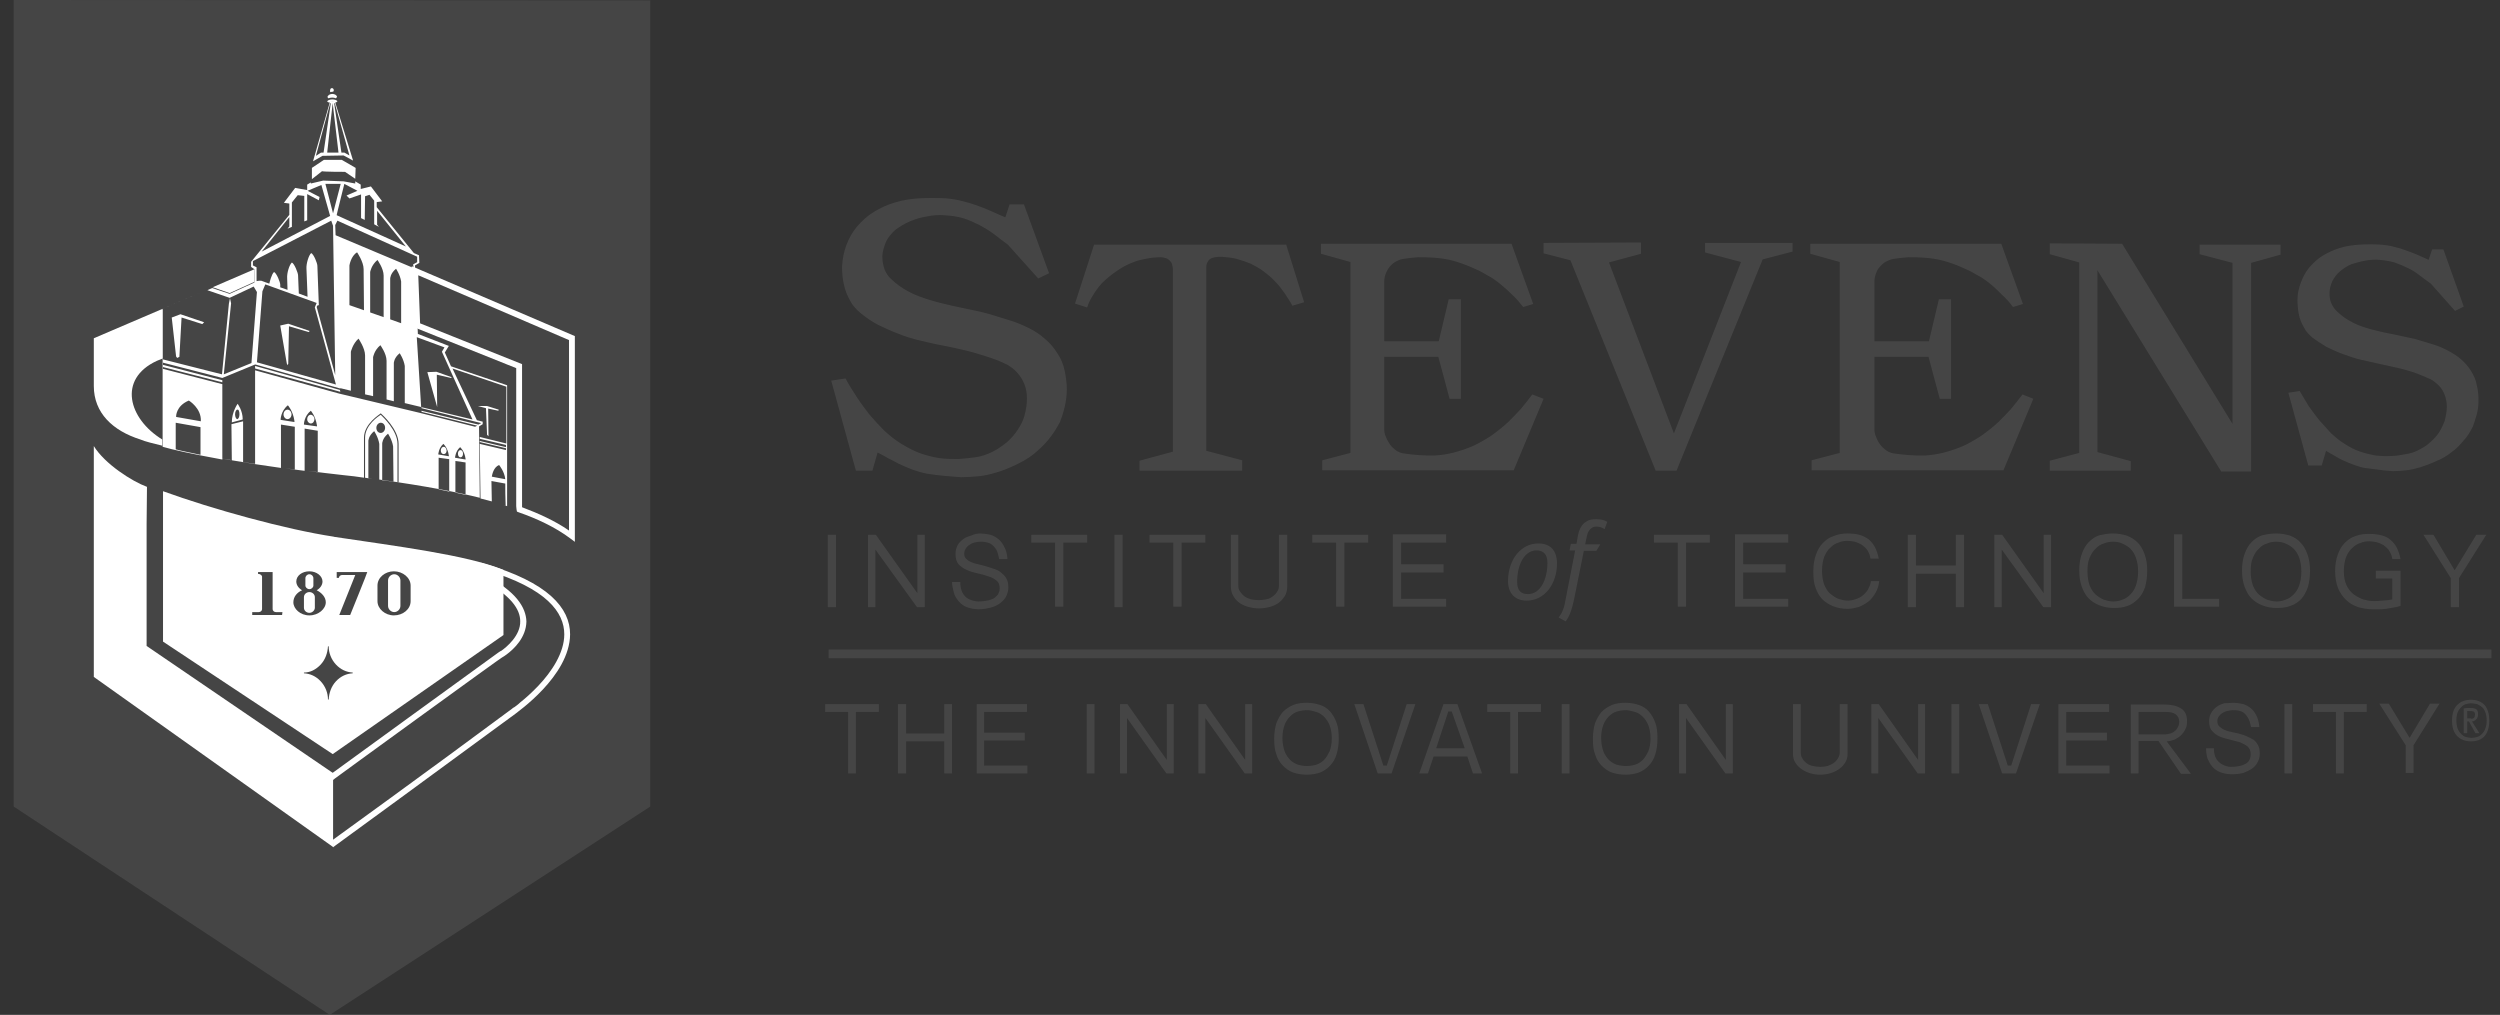
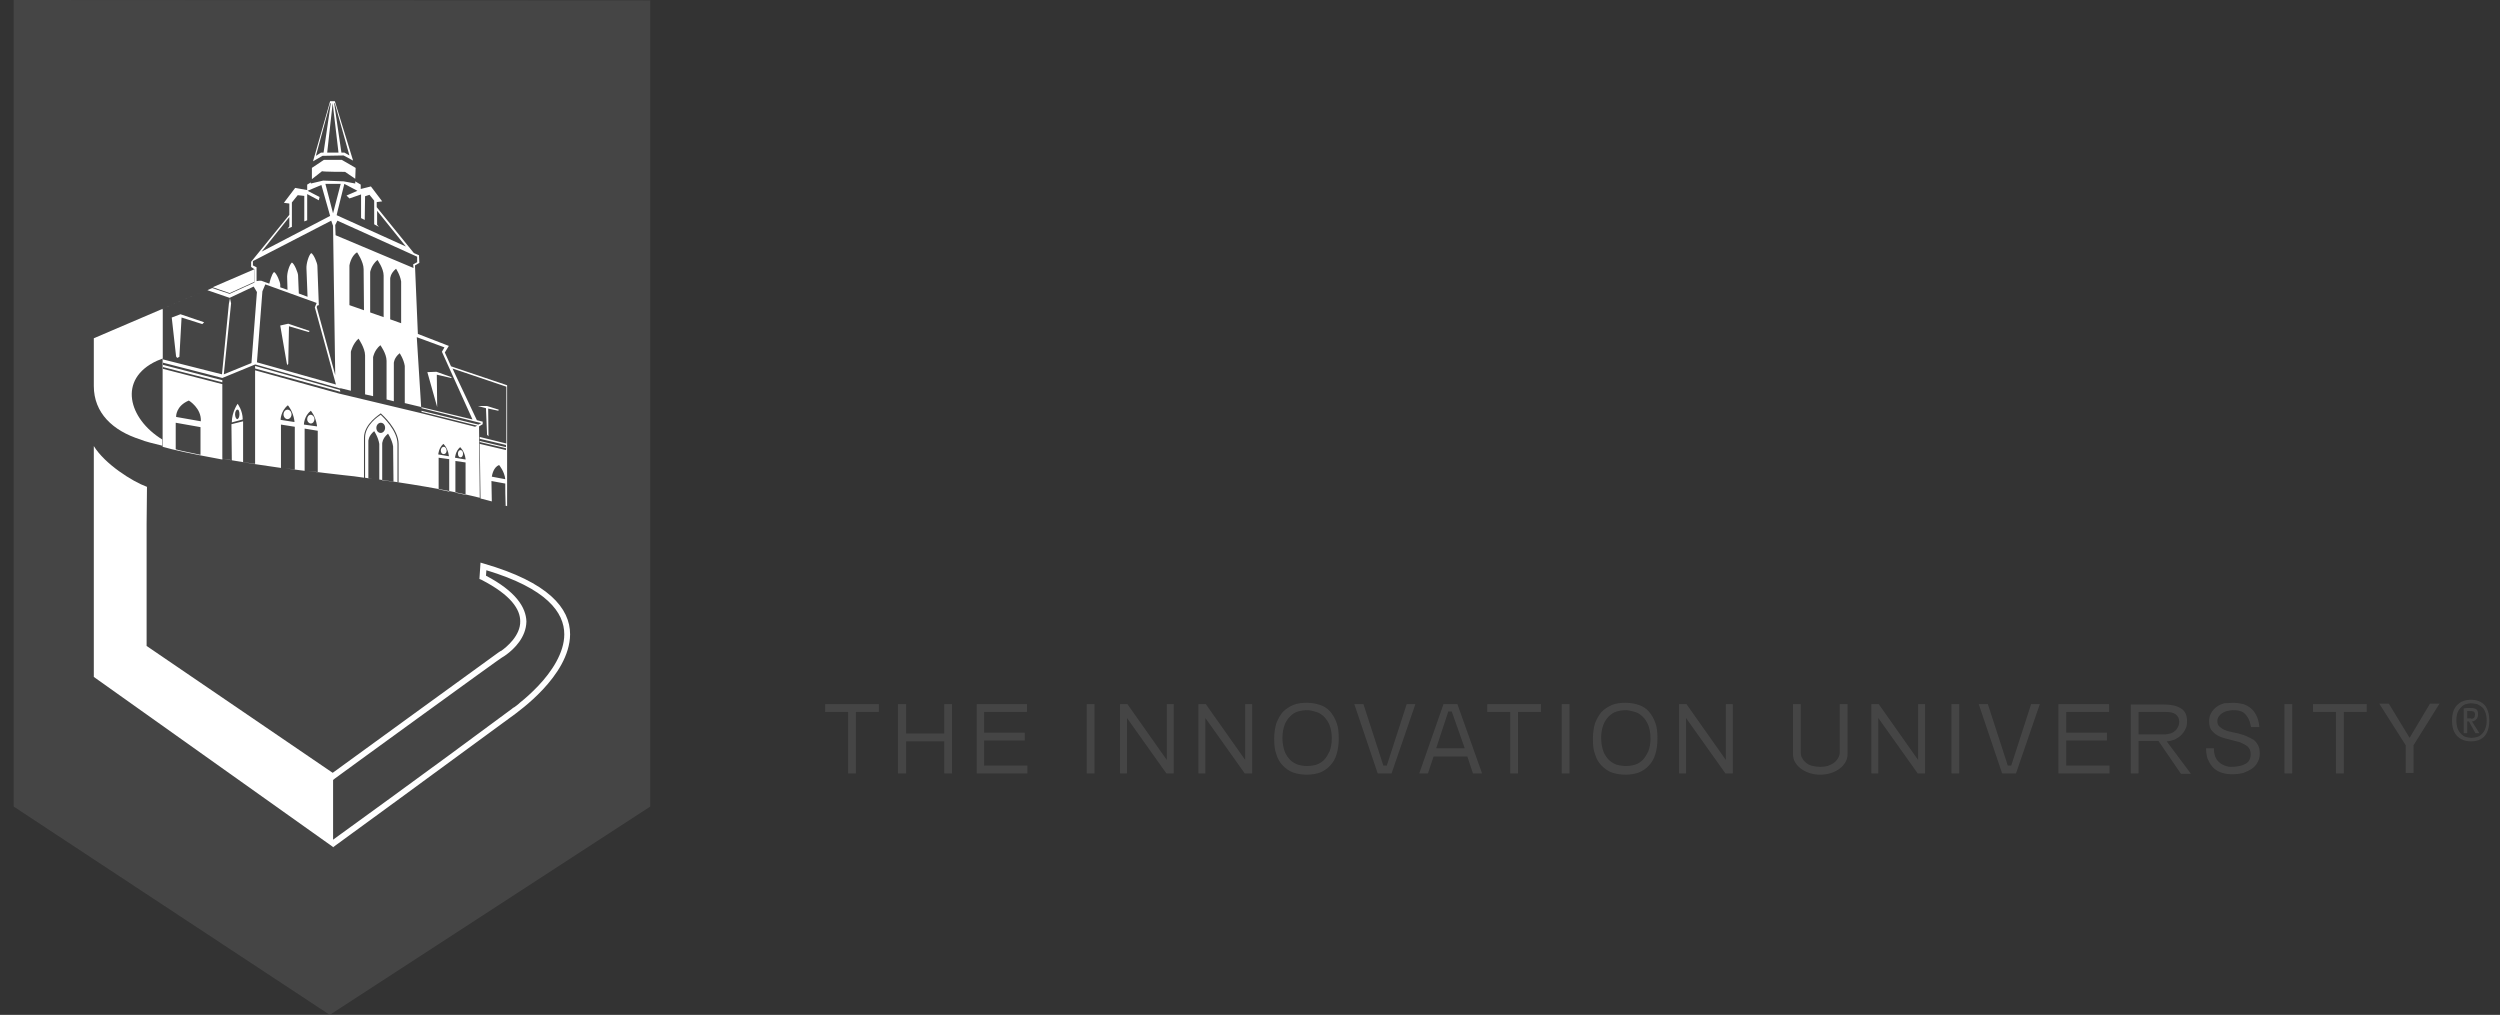
<svg xmlns="http://www.w3.org/2000/svg" width="101" height="41" viewBox="0 0 101 41" fill="none">
  <rect x="0" y="0" width="101" height="41" fill="#333333" stroke="none" />
-   <path d="M33.442 21.605H33.774V24.527H33.442V21.605ZM35.069 21.605H35.384L37.063 23.967V21.605H37.361V24.527H37.046L35.366 22.2V24.527H35.069V21.605ZM39.617 21.553C39.705 21.553 39.81 21.57 39.932 21.588C40.055 21.605 40.16 21.658 40.265 21.728C40.37 21.798 40.475 21.903 40.545 22.043C40.632 22.183 40.685 22.358 40.702 22.585H40.37C40.335 22.428 40.3 22.288 40.247 22.2C40.195 22.113 40.125 22.043 40.055 21.99C39.985 21.938 39.915 21.92 39.827 21.903C39.757 21.885 39.67 21.885 39.6 21.885C39.512 21.885 39.425 21.903 39.355 21.92C39.285 21.938 39.215 21.973 39.145 22.025C39.093 22.06 39.04 22.113 39.005 22.183C38.97 22.235 38.953 22.305 38.953 22.358C38.953 22.445 38.97 22.515 39.023 22.568C39.075 22.62 39.145 22.673 39.233 22.708C39.32 22.743 39.407 22.778 39.512 22.795C39.617 22.813 39.722 22.848 39.845 22.883C39.95 22.918 40.072 22.953 40.177 22.988C40.282 23.023 40.387 23.075 40.457 23.145C40.545 23.215 40.615 23.285 40.667 23.39C40.719 23.477 40.737 23.6 40.737 23.74C40.737 23.862 40.702 23.985 40.65 24.09C40.597 24.195 40.51 24.282 40.405 24.37C40.3 24.44 40.177 24.51 40.037 24.544C39.897 24.579 39.722 24.614 39.547 24.614C39.355 24.614 39.197 24.579 39.058 24.527C38.918 24.475 38.813 24.387 38.725 24.282C38.638 24.177 38.568 24.072 38.533 23.932C38.498 23.792 38.463 23.652 38.463 23.512H38.795C38.795 23.652 38.813 23.757 38.848 23.862C38.883 23.967 38.935 24.037 39.005 24.107C39.075 24.177 39.145 24.212 39.25 24.247C39.337 24.282 39.443 24.3 39.547 24.3C39.67 24.3 39.775 24.282 39.88 24.265C39.985 24.247 40.072 24.212 40.142 24.177C40.212 24.142 40.265 24.072 40.317 24.02C40.352 23.95 40.387 23.88 40.387 23.775C40.387 23.635 40.352 23.53 40.265 23.46C40.177 23.39 40.072 23.32 39.932 23.285C39.792 23.233 39.652 23.198 39.495 23.163C39.337 23.128 39.197 23.093 39.058 23.023C38.918 22.97 38.813 22.883 38.725 22.795C38.638 22.69 38.603 22.55 38.603 22.375C38.603 22.235 38.638 22.13 38.69 22.025C38.743 21.92 38.83 21.85 38.918 21.78C39.005 21.71 39.11 21.675 39.233 21.64C39.373 21.57 39.495 21.553 39.617 21.553ZM43.921 21.605V21.92H42.959V24.51H42.626V21.92H41.664V21.605H43.921ZM45.023 21.605H45.355V24.527H45.023V21.605ZM48.697 21.605V21.92H47.735V24.51H47.402V21.92H46.44V21.605H48.697ZM50.026 21.605V23.635C50.026 23.74 50.044 23.827 50.096 23.897C50.149 23.967 50.202 24.037 50.272 24.09C50.341 24.142 50.429 24.177 50.534 24.212C50.639 24.23 50.744 24.247 50.849 24.247C50.954 24.247 51.059 24.23 51.164 24.212C51.269 24.195 51.356 24.142 51.426 24.09C51.496 24.037 51.566 23.967 51.601 23.897C51.654 23.827 51.671 23.74 51.671 23.635V21.605H52.003V23.705C52.003 23.845 51.968 23.985 51.898 24.09C51.828 24.195 51.741 24.3 51.636 24.37C51.531 24.44 51.409 24.492 51.269 24.527C51.129 24.562 50.989 24.579 50.866 24.579C50.744 24.579 50.604 24.562 50.464 24.527C50.324 24.492 50.202 24.44 50.096 24.37C49.992 24.3 49.904 24.212 49.834 24.09C49.764 23.985 49.729 23.845 49.729 23.705V21.605H50.026ZM55.275 21.605V21.92H54.313V24.51H53.98V21.92H53.018V21.605H55.275ZM58.424 21.605V21.92H56.604V22.795H58.319V23.128H56.604V24.195H58.424V24.51H56.272V21.588H58.424V21.605ZM69.078 21.605V21.92H68.116V24.51H67.783V21.92H66.821V21.605H69.078ZM72.244 21.605V21.92H70.425V22.795H72.139V23.128H70.425V24.195H72.244V24.51H70.093V21.588H72.244V21.605ZM74.641 21.553C74.816 21.553 74.974 21.57 75.113 21.605C75.253 21.64 75.376 21.71 75.481 21.78C75.586 21.868 75.673 21.973 75.743 22.095C75.813 22.235 75.866 22.393 75.901 22.568H75.568C75.551 22.428 75.498 22.323 75.446 22.235C75.393 22.148 75.306 22.078 75.218 22.008C75.131 21.955 75.043 21.92 74.939 21.885C74.834 21.868 74.746 21.85 74.641 21.85C74.519 21.85 74.396 21.868 74.274 21.92C74.151 21.955 74.046 22.025 73.941 22.13C73.836 22.218 73.766 22.34 73.696 22.498C73.644 22.655 73.609 22.83 73.609 23.058C73.609 23.285 73.644 23.46 73.696 23.617C73.766 23.775 73.836 23.897 73.941 23.985C74.046 24.072 74.151 24.142 74.274 24.195C74.396 24.23 74.519 24.265 74.641 24.265C74.746 24.265 74.851 24.247 74.956 24.212C75.061 24.177 75.148 24.142 75.236 24.072C75.323 24.002 75.393 23.932 75.463 23.827C75.516 23.722 75.568 23.617 75.586 23.477H75.918C75.901 23.67 75.848 23.827 75.761 23.967C75.673 24.107 75.586 24.23 75.463 24.317C75.341 24.405 75.218 24.475 75.078 24.527C74.939 24.562 74.799 24.597 74.641 24.597C74.431 24.597 74.239 24.562 74.064 24.492C73.889 24.422 73.749 24.335 73.626 24.212C73.504 24.09 73.416 23.932 73.347 23.74C73.276 23.547 73.259 23.337 73.259 23.075C73.259 22.83 73.294 22.603 73.364 22.41C73.434 22.218 73.522 22.06 73.644 21.938C73.766 21.815 73.906 21.71 74.081 21.658C74.239 21.588 74.431 21.553 74.641 21.553ZM77.405 21.605V22.848H79.015V21.605H79.347V24.527H79.015V23.18H77.405V24.527H77.073V21.605H77.405ZM80.572 21.605H80.887L82.566 23.967V21.605H82.863V24.527H82.549L80.869 22.2V24.527H80.572V21.605ZM85.365 21.885C85.243 21.885 85.12 21.903 84.998 21.955C84.875 21.99 84.753 22.06 84.665 22.165C84.56 22.253 84.49 22.375 84.42 22.533C84.35 22.69 84.333 22.865 84.333 23.093C84.333 23.32 84.368 23.495 84.42 23.652C84.49 23.81 84.56 23.932 84.665 24.02C84.77 24.107 84.875 24.177 84.998 24.23C85.12 24.265 85.243 24.3 85.365 24.3C85.488 24.3 85.627 24.282 85.733 24.23C85.855 24.195 85.96 24.125 86.065 24.02C86.152 23.932 86.24 23.81 86.292 23.652C86.345 23.495 86.38 23.32 86.38 23.093C86.38 22.865 86.345 22.69 86.292 22.533C86.24 22.375 86.152 22.253 86.065 22.165C85.977 22.078 85.855 22.008 85.733 21.955C85.627 21.903 85.505 21.885 85.365 21.885ZM85.365 21.553C85.575 21.553 85.75 21.588 85.925 21.64C86.1 21.71 86.24 21.798 86.362 21.92C86.485 22.043 86.572 22.2 86.642 22.393C86.712 22.585 86.747 22.813 86.747 23.058C86.747 23.32 86.712 23.53 86.66 23.722C86.59 23.915 86.502 24.072 86.38 24.195C86.257 24.317 86.117 24.422 85.96 24.475C85.785 24.544 85.61 24.562 85.4 24.562C85.19 24.562 84.998 24.527 84.823 24.457C84.648 24.387 84.508 24.3 84.385 24.177C84.263 24.055 84.175 23.897 84.106 23.705C84.036 23.512 84.001 23.302 84.001 23.04C84.001 22.795 84.036 22.568 84.106 22.375C84.175 22.183 84.263 22.025 84.385 21.903C84.508 21.78 84.648 21.675 84.823 21.623C84.98 21.588 85.155 21.553 85.365 21.553ZM88.164 21.605V24.195H89.651V24.51H87.832V21.588H88.164V21.605ZM91.96 21.885C91.838 21.885 91.716 21.903 91.593 21.955C91.471 21.99 91.348 22.06 91.261 22.165C91.156 22.253 91.086 22.375 91.016 22.533C90.946 22.69 90.928 22.865 90.928 23.093C90.928 23.32 90.963 23.495 91.016 23.652C91.086 23.81 91.156 23.932 91.261 24.02C91.366 24.107 91.471 24.177 91.593 24.23C91.716 24.265 91.838 24.3 91.96 24.3C92.083 24.3 92.205 24.282 92.328 24.23C92.45 24.195 92.555 24.125 92.66 24.02C92.748 23.932 92.835 23.81 92.888 23.652C92.94 23.495 92.975 23.32 92.975 23.093C92.975 22.865 92.94 22.69 92.888 22.533C92.835 22.375 92.748 22.253 92.66 22.165C92.573 22.078 92.45 22.008 92.328 21.955C92.205 21.903 92.083 21.885 91.96 21.885ZM91.96 21.553C92.17 21.553 92.345 21.588 92.52 21.64C92.695 21.71 92.835 21.798 92.94 21.92C93.063 22.043 93.15 22.2 93.22 22.393C93.29 22.585 93.325 22.813 93.325 23.058C93.325 23.32 93.29 23.53 93.238 23.722C93.168 23.915 93.08 24.072 92.975 24.195C92.853 24.317 92.713 24.422 92.538 24.475C92.363 24.544 92.188 24.562 91.978 24.562C91.768 24.562 91.576 24.527 91.401 24.457C91.226 24.387 91.086 24.3 90.963 24.177C90.841 24.055 90.753 23.897 90.683 23.705C90.613 23.512 90.578 23.302 90.578 23.04C90.578 22.795 90.613 22.568 90.683 22.375C90.753 22.183 90.841 22.025 90.963 21.903C91.086 21.78 91.226 21.675 91.401 21.623C91.558 21.588 91.751 21.553 91.96 21.553ZM94.34 23.075C94.34 22.83 94.375 22.603 94.445 22.41C94.515 22.218 94.602 22.06 94.725 21.938C94.847 21.815 94.987 21.71 95.162 21.658C95.337 21.588 95.512 21.57 95.722 21.57C95.897 21.57 96.037 21.588 96.194 21.623C96.334 21.658 96.457 21.71 96.561 21.798C96.666 21.885 96.754 21.99 96.824 22.113C96.894 22.253 96.946 22.41 96.981 22.585H96.649C96.632 22.445 96.579 22.34 96.526 22.253C96.474 22.165 96.387 22.095 96.299 22.025C96.212 21.973 96.124 21.938 96.019 21.903C95.914 21.885 95.827 21.868 95.722 21.868C95.599 21.868 95.477 21.885 95.354 21.938C95.232 21.973 95.127 22.043 95.022 22.148C94.917 22.235 94.847 22.358 94.777 22.515C94.725 22.673 94.69 22.848 94.69 23.075C94.69 23.302 94.725 23.477 94.795 23.635C94.865 23.792 94.969 23.915 95.075 24.002C95.197 24.09 95.319 24.16 95.459 24.212C95.599 24.247 95.722 24.282 95.844 24.282C95.879 24.282 95.932 24.282 96.019 24.282C96.089 24.282 96.159 24.265 96.247 24.265C96.334 24.265 96.404 24.247 96.474 24.247C96.544 24.23 96.614 24.23 96.649 24.212V23.372H95.984V23.058H96.981V24.475C96.894 24.51 96.806 24.527 96.701 24.544C96.597 24.562 96.492 24.579 96.387 24.597C96.282 24.614 96.177 24.614 96.089 24.614C96.002 24.614 95.914 24.614 95.862 24.614C95.652 24.614 95.459 24.579 95.267 24.527C95.075 24.457 94.917 24.37 94.795 24.247C94.655 24.125 94.55 23.967 94.462 23.775C94.375 23.547 94.34 23.32 94.34 23.075ZM99.168 23.04L100.043 21.605H100.445L99.343 23.355V24.527H99.011V23.355L97.909 21.605H98.311L99.168 23.04ZM33.477 26.241H100.655V26.591H33.477V26.241ZM62.08 22.235C61.59 22.235 61.293 22.795 61.293 23.512C61.293 23.862 61.45 24.002 61.73 24.002C62.238 24.002 62.517 23.407 62.517 22.725C62.517 22.358 62.308 22.235 62.08 22.235ZM61.678 24.265C61.205 24.265 60.925 23.967 60.925 23.477C60.925 22.603 61.45 21.955 62.15 21.955C62.657 21.955 62.902 22.27 62.902 22.76C62.902 23.6 62.395 24.265 61.678 24.265ZM64.827 21.378C64.722 21.308 64.617 21.273 64.494 21.273C64.302 21.273 64.162 21.413 64.109 21.658L64.04 21.99H64.652L64.494 22.253H63.987L63.585 24.247C63.497 24.649 63.41 24.894 63.252 25.104L62.972 24.947C63.112 24.755 63.2 24.562 63.252 24.212L63.637 22.235H63.41L63.462 21.973H63.69L63.742 21.675C63.795 21.378 63.9 21.186 64.075 21.081C64.197 20.993 64.337 20.976 64.494 20.976C64.687 20.976 64.809 21.011 64.932 21.081L64.827 21.378ZM42.382 11.039L41.944 11.249L40.719 9.884C40.51 9.727 40.317 9.587 40.142 9.447C39.95 9.307 39.775 9.202 39.582 9.097C39.373 8.992 39.145 8.887 38.918 8.817C38.69 8.747 38.428 8.712 38.148 8.695C37.92 8.677 37.675 8.695 37.431 8.747C37.203 8.782 36.976 8.852 36.766 8.94C36.556 9.027 36.364 9.15 36.188 9.272C36.031 9.412 35.891 9.569 35.804 9.744C35.699 9.989 35.646 10.199 35.646 10.374C35.646 10.567 35.681 10.724 35.734 10.882C35.804 11.039 35.874 11.161 35.996 11.266C36.101 11.371 36.224 11.476 36.328 11.546C36.573 11.721 36.836 11.861 37.116 11.966C37.396 12.071 37.675 12.159 37.955 12.229C38.288 12.316 38.62 12.386 38.953 12.456C39.285 12.526 39.635 12.596 39.95 12.683C40.247 12.771 40.527 12.858 40.807 12.946C41.087 13.033 41.332 13.138 41.577 13.261C41.822 13.383 42.032 13.523 42.224 13.698C42.416 13.855 42.591 14.065 42.731 14.293C42.871 14.503 42.959 14.73 43.011 14.975C43.064 15.22 43.099 15.482 43.099 15.727C43.099 15.972 43.064 16.217 43.011 16.445C42.959 16.672 42.889 16.882 42.819 17.057C42.679 17.319 42.522 17.564 42.346 17.774C42.172 17.984 41.962 18.177 41.752 18.352C41.507 18.544 41.244 18.684 40.982 18.806C40.719 18.929 40.457 19.034 40.195 19.104C39.967 19.174 39.722 19.226 39.495 19.244C39.267 19.261 39.04 19.279 38.83 19.279C38.62 19.261 38.393 19.244 38.165 19.226C37.938 19.209 37.711 19.174 37.466 19.139C37.273 19.104 37.098 19.051 36.888 18.981C36.696 18.911 36.503 18.824 36.311 18.736C36.171 18.666 36.031 18.579 35.874 18.509C35.734 18.422 35.594 18.352 35.454 18.282L35.244 19.016H34.579L33.582 15.377L34.159 15.29C34.299 15.553 34.457 15.797 34.614 16.042C34.772 16.287 34.946 16.515 35.121 16.742C35.314 16.97 35.506 17.179 35.716 17.389C35.926 17.582 36.154 17.774 36.416 17.932C36.678 18.089 36.941 18.229 37.186 18.317C37.448 18.404 37.711 18.474 37.955 18.509C38.218 18.544 38.463 18.544 38.708 18.544C38.953 18.526 39.18 18.509 39.407 18.474C39.67 18.439 39.897 18.352 40.107 18.247C40.317 18.142 40.51 18.002 40.685 17.862C40.859 17.704 40.999 17.547 41.122 17.354C41.244 17.179 41.332 16.987 41.384 16.812C41.454 16.55 41.489 16.322 41.489 16.095C41.489 15.885 41.454 15.692 41.384 15.518C41.314 15.342 41.227 15.203 41.104 15.063C40.982 14.923 40.842 14.818 40.685 14.73C40.405 14.59 40.125 14.485 39.845 14.398C39.565 14.31 39.285 14.223 38.988 14.153C38.69 14.083 38.393 14.013 38.095 13.96C37.798 13.908 37.518 13.838 37.221 13.768C36.906 13.698 36.608 13.611 36.311 13.488C36.014 13.383 35.734 13.243 35.471 13.121C35.209 12.981 34.981 12.823 34.789 12.666C34.596 12.508 34.439 12.334 34.352 12.159C34.229 11.949 34.142 11.721 34.089 11.476C34.037 11.249 34.019 11.004 34.019 10.777C34.037 10.462 34.089 10.182 34.194 9.902C34.299 9.622 34.439 9.377 34.614 9.167C34.824 8.922 35.051 8.712 35.314 8.555C35.576 8.397 35.839 8.275 36.136 8.187C36.468 8.082 36.801 8.03 37.151 8.012C37.501 7.995 37.85 7.995 38.2 8.012C38.428 8.03 38.638 8.065 38.848 8.117C39.058 8.17 39.25 8.222 39.443 8.292C39.635 8.362 39.827 8.432 40.02 8.52C40.212 8.607 40.405 8.695 40.615 8.782L40.789 8.257H41.367L42.382 11.039ZM51.951 9.849L52.686 12.211L52.213 12.351C52.126 12.176 52.003 12.019 51.898 11.844C51.776 11.669 51.654 11.511 51.514 11.371C51.374 11.214 51.216 11.091 51.059 10.969C50.901 10.847 50.709 10.742 50.534 10.654C50.359 10.584 50.166 10.514 49.974 10.462C49.782 10.409 49.572 10.392 49.362 10.374C49.257 10.374 49.169 10.374 49.082 10.392C49.012 10.409 48.942 10.427 48.889 10.462C48.837 10.497 48.802 10.549 48.767 10.619C48.732 10.689 48.732 10.777 48.732 10.882V18.212L50.184 18.596V19.016H46.038V18.614L47.385 18.247V10.916C47.385 10.812 47.367 10.742 47.35 10.671C47.332 10.602 47.28 10.549 47.245 10.514C47.21 10.479 47.157 10.444 47.087 10.427C47.035 10.409 46.965 10.392 46.913 10.392C46.72 10.392 46.528 10.409 46.353 10.444C46.16 10.479 45.985 10.514 45.81 10.584C45.566 10.671 45.338 10.794 45.111 10.951C44.883 11.109 44.691 11.266 44.516 11.441C44.376 11.599 44.271 11.739 44.166 11.914C44.061 12.071 43.974 12.246 43.921 12.421L43.431 12.264L44.201 9.884H51.951V9.849ZM61.066 9.849L61.94 12.281L61.538 12.403C61.398 12.229 61.258 12.054 61.1 11.914C60.943 11.756 60.768 11.599 60.593 11.459C60.418 11.319 60.243 11.196 60.033 11.091C59.841 10.969 59.648 10.882 59.438 10.794C59.194 10.689 58.949 10.602 58.704 10.532C58.441 10.462 58.179 10.427 57.916 10.409C57.707 10.392 57.497 10.392 57.287 10.392C57.077 10.409 56.884 10.427 56.674 10.462C56.552 10.479 56.465 10.532 56.359 10.584C56.255 10.654 56.184 10.724 56.115 10.812C56.062 10.882 56.01 10.986 55.975 11.074C55.94 11.179 55.922 11.284 55.922 11.389V13.786H58.126L58.529 12.089H59.019V16.112H58.564L58.109 14.415H55.922V17.337C55.922 17.442 55.94 17.547 55.992 17.652C56.027 17.757 56.097 17.862 56.15 17.949C56.219 18.054 56.307 18.124 56.395 18.194C56.499 18.264 56.587 18.299 56.692 18.317C56.902 18.352 57.112 18.369 57.322 18.387C57.532 18.404 57.742 18.404 57.952 18.404C58.214 18.387 58.476 18.352 58.739 18.282C59.001 18.212 59.264 18.124 59.508 18.019C59.736 17.914 59.981 17.774 60.226 17.617C60.471 17.442 60.698 17.267 60.943 17.04C61.1 16.882 61.275 16.707 61.433 16.532C61.59 16.34 61.748 16.147 61.905 15.937L62.36 16.112L61.153 18.999H53.42V18.596L54.558 18.299V10.584L53.368 10.252V9.849H61.066ZM66.296 9.797V10.252L65.002 10.602L67.626 17.512L70.338 10.584L68.885 10.199V9.814H72.419V10.164L71.212 10.479L67.731 19.016H66.891L63.445 10.514L62.36 10.234V9.814L66.296 9.797ZM80.852 9.849L81.726 12.281L81.324 12.403C81.201 12.229 81.044 12.054 80.887 11.914C80.729 11.756 80.572 11.599 80.397 11.459C80.222 11.319 80.047 11.196 79.837 11.091C79.644 10.969 79.452 10.882 79.242 10.794C79.015 10.689 78.752 10.602 78.507 10.532C78.245 10.462 77.983 10.427 77.72 10.409C77.51 10.392 77.3 10.392 77.09 10.392C76.88 10.409 76.688 10.427 76.478 10.462C76.373 10.479 76.268 10.532 76.163 10.584C76.058 10.654 75.988 10.724 75.918 10.812C75.848 10.882 75.813 10.986 75.778 11.074C75.743 11.179 75.726 11.284 75.726 11.389V13.786H77.93L78.332 12.089H78.822V16.112H78.367L77.912 14.415H75.726V17.337C75.726 17.442 75.743 17.547 75.796 17.652C75.831 17.757 75.883 17.862 75.953 17.949C76.023 18.054 76.111 18.124 76.198 18.194C76.303 18.264 76.391 18.299 76.496 18.317C76.705 18.352 76.915 18.369 77.125 18.387C77.335 18.404 77.545 18.404 77.755 18.404C78.017 18.387 78.28 18.352 78.542 18.282C78.805 18.212 79.067 18.124 79.312 18.019C79.54 17.914 79.784 17.774 80.029 17.617C80.274 17.442 80.502 17.267 80.747 17.04C80.904 16.882 81.079 16.707 81.237 16.532C81.394 16.34 81.551 16.147 81.709 15.937L82.146 16.112L80.939 18.999H73.189V18.596L74.326 18.299V10.584L73.137 10.252V9.849H80.852ZM85.733 9.849L90.194 17.127V10.619L88.864 10.269V9.884H92.135V10.287L90.946 10.619V19.051H89.739L84.735 10.916V18.264L86.082 18.631V19.016H82.811V18.614L84.001 18.299V10.602L82.811 10.269V9.832L85.733 9.849ZM99.536 12.386L99.186 12.561L98.206 11.459C98.031 11.336 97.874 11.214 97.734 11.109C97.594 11.004 97.436 10.899 97.279 10.829C97.104 10.742 96.929 10.671 96.737 10.602C96.544 10.549 96.334 10.514 96.124 10.497C95.932 10.479 95.739 10.497 95.547 10.532C95.354 10.567 95.18 10.619 95.004 10.671C94.83 10.742 94.672 10.847 94.55 10.951C94.41 11.056 94.322 11.196 94.235 11.336C94.147 11.529 94.112 11.704 94.112 11.844C94.112 12.001 94.13 12.124 94.182 12.246C94.235 12.368 94.305 12.473 94.392 12.561C94.48 12.648 94.567 12.718 94.655 12.788C94.847 12.928 95.075 13.051 95.284 13.138C95.512 13.226 95.739 13.296 95.967 13.348C96.229 13.418 96.509 13.471 96.771 13.523C97.051 13.576 97.314 13.646 97.576 13.698C97.821 13.768 98.049 13.838 98.276 13.908C98.503 13.978 98.713 14.065 98.906 14.17C99.098 14.275 99.273 14.38 99.431 14.52C99.588 14.66 99.728 14.818 99.833 14.993C99.938 15.168 100.025 15.342 100.06 15.553C100.113 15.762 100.13 15.955 100.13 16.165C100.13 16.357 100.113 16.567 100.06 16.742C100.008 16.934 99.955 17.092 99.903 17.232C99.798 17.442 99.675 17.652 99.518 17.809C99.378 17.984 99.221 18.142 99.046 18.264C98.853 18.422 98.643 18.544 98.416 18.631C98.206 18.736 97.979 18.806 97.786 18.876C97.594 18.929 97.401 18.981 97.226 18.999C97.051 19.016 96.859 19.034 96.684 19.034C96.509 19.016 96.334 19.016 96.142 18.981C95.967 18.964 95.774 18.929 95.582 18.911C95.424 18.894 95.284 18.841 95.127 18.789C94.969 18.736 94.812 18.666 94.655 18.596C94.532 18.544 94.427 18.474 94.305 18.404C94.182 18.334 94.077 18.282 93.972 18.212L93.797 18.806H93.255L92.45 15.867L92.905 15.797C93.028 16.007 93.15 16.2 93.273 16.41C93.412 16.602 93.552 16.794 93.692 16.97C93.85 17.144 94.007 17.319 94.165 17.494C94.34 17.652 94.515 17.809 94.725 17.932C94.934 18.072 95.144 18.177 95.354 18.247C95.564 18.317 95.774 18.369 95.984 18.404C96.194 18.422 96.387 18.439 96.597 18.422C96.789 18.422 96.981 18.387 97.174 18.352C97.384 18.317 97.576 18.264 97.751 18.159C97.926 18.072 98.084 17.967 98.206 17.844C98.346 17.722 98.468 17.582 98.556 17.442C98.643 17.302 98.713 17.144 98.766 17.005C98.818 16.795 98.853 16.602 98.853 16.427C98.853 16.252 98.818 16.095 98.766 15.955C98.713 15.815 98.643 15.692 98.538 15.587C98.433 15.482 98.328 15.395 98.206 15.325C97.979 15.22 97.751 15.133 97.524 15.045C97.296 14.975 97.069 14.905 96.824 14.853C96.579 14.8 96.352 14.748 96.107 14.695C95.879 14.643 95.634 14.59 95.407 14.538C95.162 14.485 94.917 14.398 94.672 14.31C94.427 14.223 94.2 14.118 93.99 14.013C93.78 13.89 93.605 13.768 93.43 13.646C93.273 13.506 93.15 13.383 93.08 13.226C92.975 13.051 92.905 12.876 92.87 12.683C92.835 12.491 92.818 12.299 92.818 12.124C92.818 11.879 92.87 11.634 92.958 11.406C93.045 11.179 93.15 10.986 93.29 10.812C93.465 10.619 93.64 10.444 93.85 10.322C94.06 10.199 94.287 10.094 94.515 10.024C94.777 9.937 95.057 9.902 95.337 9.884C95.617 9.867 95.897 9.867 96.194 9.884C96.369 9.902 96.544 9.919 96.719 9.972C96.876 10.007 97.051 10.059 97.191 10.112C97.349 10.164 97.506 10.234 97.646 10.287C97.804 10.357 97.961 10.427 98.118 10.497L98.258 10.077H98.713L99.536 12.386Z" fill="#595959" fill-opacity="0.5" />
  <path d="M35.506 28.446V28.761H34.578V31.245H34.264V28.761H33.336V28.446H35.506ZM36.608 28.446V29.635H38.147V28.446H38.462V31.245H38.147V29.95H36.608V31.245H36.276V28.446H36.608ZM41.489 28.446V28.761H39.757V29.6H41.401V29.915H39.757V30.93H41.506V31.245H39.459V28.446H41.489ZM43.903 28.446H44.218V31.245H43.903V28.446ZM45.25 28.446H45.547L47.139 30.703V28.446H47.419V31.245H47.122L45.53 29.006V31.245H45.25V28.446ZM48.417 28.446H48.714L50.306 30.703V28.446H50.586V31.245H50.288L48.697 29.006V31.245H48.417V28.446ZM52.808 28.691C52.685 28.691 52.563 28.708 52.44 28.743C52.318 28.778 52.213 28.848 52.125 28.936C52.038 29.023 51.95 29.145 51.898 29.285C51.845 29.425 51.81 29.6 51.81 29.81C51.81 30.02 51.845 30.195 51.898 30.353C51.95 30.492 52.038 30.615 52.125 30.703C52.213 30.79 52.335 30.86 52.44 30.895C52.563 30.93 52.685 30.947 52.808 30.947C52.93 30.947 53.053 30.93 53.175 30.895C53.297 30.86 53.402 30.79 53.49 30.703C53.577 30.615 53.647 30.492 53.717 30.353C53.77 30.213 53.805 30.038 53.805 29.828C53.805 29.618 53.77 29.443 53.717 29.303C53.665 29.163 53.577 29.041 53.49 28.953C53.402 28.866 53.297 28.796 53.175 28.761C53.053 28.726 52.93 28.691 52.808 28.691ZM52.808 28.393C53 28.393 53.175 28.428 53.333 28.481C53.49 28.533 53.63 28.621 53.735 28.743C53.84 28.866 53.927 29.006 53.997 29.198C54.067 29.373 54.085 29.6 54.085 29.845C54.085 30.09 54.05 30.3 53.997 30.475C53.945 30.65 53.857 30.807 53.735 30.93C53.63 31.052 53.49 31.14 53.333 31.21C53.175 31.262 53 31.297 52.79 31.297C52.58 31.297 52.405 31.262 52.248 31.21C52.09 31.157 51.95 31.052 51.828 30.93C51.706 30.807 51.618 30.65 51.566 30.475C51.496 30.3 51.478 30.09 51.478 29.845C51.478 29.6 51.513 29.39 51.566 29.215C51.636 29.041 51.723 28.883 51.828 28.761C51.95 28.638 52.09 28.551 52.248 28.481C52.423 28.411 52.598 28.393 52.808 28.393ZM55.887 30.93H56.027L56.831 28.446H57.181L56.219 31.245H55.659L54.715 28.446H55.082L55.887 30.93ZM58.021 30.23H59.176L58.651 28.743H58.511L58.021 30.23ZM59.281 30.562H57.916L57.689 31.245H57.339L58.318 28.446H58.878L59.875 31.245H59.508L59.281 30.562ZM62.255 28.446V28.761H61.327V31.245H61.013V28.761H60.085V28.446H62.255ZM63.094 28.446H63.409V31.245H63.094V28.446ZM65.683 28.691C65.561 28.691 65.439 28.708 65.316 28.743C65.194 28.778 65.089 28.848 65.001 28.936C64.914 29.023 64.826 29.145 64.774 29.285C64.721 29.425 64.686 29.6 64.686 29.81C64.686 30.02 64.721 30.195 64.774 30.353C64.826 30.492 64.914 30.615 65.001 30.703C65.089 30.79 65.211 30.86 65.316 30.895C65.439 30.93 65.561 30.947 65.683 30.947C65.806 30.947 65.928 30.93 66.051 30.895C66.173 30.86 66.278 30.79 66.366 30.703C66.453 30.615 66.523 30.492 66.593 30.353C66.646 30.213 66.681 30.038 66.681 29.828C66.681 29.618 66.646 29.443 66.593 29.303C66.541 29.163 66.453 29.041 66.366 28.953C66.278 28.866 66.173 28.796 66.051 28.761C65.911 28.726 65.806 28.691 65.683 28.691ZM65.683 28.393C65.876 28.393 66.051 28.428 66.208 28.481C66.366 28.533 66.506 28.621 66.611 28.743C66.716 28.866 66.803 29.006 66.873 29.198C66.943 29.373 66.961 29.6 66.961 29.845C66.961 30.09 66.926 30.3 66.873 30.475C66.821 30.65 66.733 30.807 66.611 30.93C66.506 31.052 66.366 31.14 66.208 31.21C66.051 31.262 65.876 31.297 65.666 31.297C65.456 31.297 65.281 31.262 65.124 31.21C64.966 31.157 64.826 31.052 64.704 30.93C64.581 30.807 64.494 30.65 64.441 30.475C64.371 30.3 64.354 30.09 64.354 29.845C64.354 29.6 64.389 29.39 64.441 29.215C64.511 29.041 64.599 28.883 64.704 28.761C64.826 28.638 64.966 28.551 65.124 28.481C65.299 28.411 65.474 28.393 65.683 28.393ZM67.835 28.446H68.133L69.725 30.703V28.446H70.005V31.245H69.707L68.115 29.006V31.245H67.835V28.446ZM72.751 28.446V30.388C72.751 30.492 72.769 30.58 72.821 30.65C72.856 30.72 72.926 30.79 72.996 30.842C73.066 30.895 73.154 30.93 73.241 30.947C73.329 30.965 73.433 30.982 73.538 30.982C73.643 30.982 73.748 30.965 73.836 30.947C73.923 30.912 74.011 30.877 74.081 30.825C74.151 30.772 74.203 30.72 74.256 30.633C74.308 30.545 74.326 30.475 74.326 30.388V28.446H74.641V30.457C74.641 30.598 74.606 30.72 74.536 30.825C74.466 30.93 74.378 31.017 74.273 31.087C74.168 31.157 74.046 31.21 73.923 31.245C73.801 31.28 73.661 31.297 73.538 31.297C73.416 31.297 73.276 31.28 73.154 31.245C73.031 31.21 72.909 31.157 72.804 31.087C72.699 31.017 72.611 30.93 72.541 30.825C72.471 30.72 72.436 30.598 72.436 30.457V28.446H72.751ZM75.603 28.446H75.9L77.492 30.703V28.446H77.772V31.245H77.475L75.883 29.006V31.245H75.603V28.446ZM78.839 28.446H79.154V31.245H78.839V28.446ZM81.114 30.93H81.254L82.058 28.446H82.408L81.446 31.245H80.886L79.941 28.446H80.309L81.114 30.93ZM85.207 28.446V28.761H83.475V29.6H85.12V29.915H83.475V30.93H85.225V31.245H83.16V28.446H85.207ZM87.464 29.67C87.534 29.67 87.604 29.653 87.674 29.635C87.744 29.618 87.814 29.583 87.866 29.53C87.919 29.495 87.954 29.443 87.989 29.373C88.024 29.303 88.041 29.233 88.041 29.163C88.041 29.023 87.989 28.918 87.884 28.848C87.779 28.778 87.639 28.761 87.446 28.761H87.132C87.062 28.761 86.992 28.761 86.922 28.761C86.852 28.761 86.782 28.761 86.712 28.761C86.642 28.761 86.589 28.761 86.519 28.761C86.467 28.761 86.414 28.761 86.397 28.761V29.67H87.464ZM87.201 29.933H86.397V31.245H86.082V28.463C86.152 28.463 86.239 28.463 86.362 28.463H86.747C86.887 28.463 87.009 28.463 87.132 28.463H87.429C87.726 28.463 87.954 28.516 88.111 28.621C88.286 28.726 88.356 28.901 88.356 29.145C88.356 29.268 88.339 29.373 88.286 29.46C88.251 29.548 88.181 29.635 88.111 29.705C88.041 29.775 87.954 29.828 87.849 29.88C87.744 29.915 87.639 29.95 87.534 29.95L88.514 31.262H88.111L87.201 29.933ZM90.246 28.393C90.333 28.393 90.438 28.411 90.543 28.428C90.665 28.446 90.77 28.498 90.875 28.568C90.98 28.638 91.068 28.743 91.138 28.866C91.208 28.988 91.26 29.163 91.278 29.373H90.945C90.91 29.215 90.875 29.093 90.823 29.006C90.77 28.918 90.718 28.848 90.648 28.796C90.578 28.743 90.508 28.726 90.438 28.708C90.368 28.691 90.281 28.691 90.211 28.691C90.123 28.691 90.053 28.708 89.966 28.726C89.896 28.743 89.826 28.778 89.773 28.813C89.721 28.848 89.668 28.901 89.633 28.953C89.598 29.006 89.581 29.058 89.581 29.128C89.581 29.215 89.598 29.285 89.651 29.338C89.703 29.39 89.773 29.443 89.843 29.478C89.931 29.513 90.018 29.548 90.123 29.565C90.228 29.583 90.333 29.618 90.438 29.635C90.543 29.67 90.648 29.688 90.753 29.74C90.858 29.793 90.945 29.828 91.033 29.88C91.12 29.933 91.173 30.02 91.225 30.108C91.278 30.195 91.295 30.318 91.295 30.457C91.295 30.58 91.26 30.703 91.208 30.79C91.155 30.895 91.085 30.982 90.98 31.052C90.875 31.122 90.77 31.175 90.63 31.227C90.49 31.262 90.333 31.28 90.158 31.28C89.983 31.28 89.826 31.245 89.686 31.192C89.563 31.14 89.441 31.052 89.371 30.965C89.283 30.86 89.231 30.755 89.178 30.633C89.143 30.51 89.126 30.37 89.126 30.23H89.441C89.441 30.353 89.458 30.475 89.493 30.562C89.528 30.65 89.581 30.738 89.651 30.79C89.721 30.86 89.791 30.895 89.878 30.93C89.966 30.965 90.053 30.982 90.158 30.982C90.281 30.982 90.385 30.965 90.473 30.947C90.578 30.93 90.648 30.895 90.718 30.86C90.788 30.825 90.84 30.772 90.875 30.703C90.91 30.633 90.928 30.562 90.928 30.475C90.928 30.335 90.893 30.248 90.805 30.16C90.718 30.09 90.613 30.038 90.49 29.985C90.368 29.95 90.228 29.915 90.088 29.88C89.948 29.845 89.808 29.81 89.686 29.758C89.563 29.705 89.458 29.635 89.371 29.53C89.283 29.443 89.248 29.303 89.248 29.128C89.248 29.006 89.283 28.883 89.336 28.796C89.388 28.708 89.458 28.621 89.563 28.551C89.651 28.481 89.756 28.446 89.861 28.411C90.018 28.411 90.141 28.393 90.246 28.393ZM92.292 28.446H92.607V31.245H92.292V28.446ZM95.616 28.446V28.761H94.689V31.245H94.374V28.761H93.447V28.446H95.616ZM97.348 29.81L98.171 28.428H98.555L97.506 30.108V31.227H97.191V30.108L96.124 28.428H96.508L97.348 29.81ZM99.832 29.041C99.937 29.041 99.99 28.988 99.99 28.866C99.99 28.813 99.972 28.778 99.955 28.761C99.937 28.743 99.885 28.726 99.832 28.726C99.78 28.726 99.728 28.726 99.675 28.726V29.023H99.832V29.041ZM99.745 29.145H99.675V29.618H99.535V28.621C99.57 28.621 99.623 28.603 99.675 28.603C99.728 28.603 99.763 28.603 99.815 28.603C99.92 28.603 99.99 28.621 100.042 28.656C100.095 28.691 100.112 28.761 100.112 28.848C100.112 28.936 100.095 29.006 100.042 29.058C99.99 29.11 99.937 29.145 99.867 29.145L100.165 29.618H100.007L99.745 29.145ZM99.832 28.411C99.763 28.411 99.692 28.428 99.623 28.446C99.552 28.463 99.483 28.516 99.43 28.568C99.378 28.621 99.325 28.691 99.29 28.778C99.255 28.866 99.238 28.971 99.238 29.11C99.238 29.233 99.255 29.338 99.29 29.443C99.325 29.53 99.378 29.6 99.43 29.653C99.483 29.705 99.552 29.758 99.623 29.775C99.692 29.793 99.763 29.81 99.85 29.81C99.92 29.81 100.007 29.793 100.077 29.775C100.147 29.758 100.217 29.705 100.27 29.653C100.322 29.6 100.375 29.53 100.41 29.425C100.445 29.338 100.462 29.233 100.462 29.11C100.462 28.988 100.445 28.866 100.41 28.778C100.375 28.691 100.34 28.621 100.27 28.568C100.217 28.516 100.147 28.481 100.077 28.446C99.972 28.428 99.902 28.411 99.832 28.411ZM99.832 28.271C100.06 28.271 100.235 28.341 100.375 28.481C100.497 28.621 100.567 28.831 100.567 29.11C100.567 29.39 100.497 29.6 100.375 29.74C100.252 29.88 100.06 29.95 99.832 29.95C99.71 29.95 99.623 29.933 99.517 29.898C99.43 29.863 99.343 29.81 99.273 29.74C99.203 29.67 99.15 29.583 99.115 29.478C99.08 29.373 99.063 29.25 99.063 29.11C99.063 28.971 99.08 28.848 99.115 28.743C99.15 28.638 99.203 28.551 99.273 28.481C99.343 28.411 99.413 28.358 99.517 28.323C99.605 28.288 99.71 28.271 99.832 28.271Z" fill="#595959" fill-opacity="0.5" />
  <path d="M0.554 0V32.585L13.323 41L26.269 32.585V0.015L0.554 0Z" fill="#595959" fill-opacity="0.5" />
  <path d="M16.927 28.981C15.22 30.216 13.529 31.452 13.529 31.452L13.455 31.511V33.924C13.779 33.688 14.691 33.026 15.765 32.247C17.162 31.232 18.987 29.893 20.693 28.628L20.708 28.613C20.723 28.598 20.752 28.584 20.781 28.569C20.84 28.525 20.928 28.466 21.017 28.378C21.223 28.216 21.488 27.98 21.752 27.701C22.282 27.142 22.797 26.377 22.797 25.627C22.797 24.744 22.091 23.773 19.649 23.038L19.634 23.258C20.84 23.891 21.252 24.538 21.267 25.112C21.252 25.759 20.767 26.215 20.472 26.436L20.369 26.509C20.325 26.509 18.619 27.76 16.927 28.981ZM13.455 31.305L13.426 31.232C13.426 31.232 19.296 26.965 20.134 26.362L20.222 26.303H20.237C20.472 26.142 21.032 25.671 21.017 25.097C21.017 24.641 20.678 24.052 19.443 23.42L19.369 23.39L19.413 22.729L19.56 22.773C22.149 23.523 23.032 24.567 23.032 25.627C23.017 27.333 20.84 28.804 20.826 28.834C17.427 31.334 13.529 34.174 13.529 34.174L13.455 34.233V34.13L13.426 31.585L13.455 31.305Z" fill="white" />
  <path d="M5.923 26.097V21.169C5.923 20.772 5.938 20.051 5.938 19.669C5.335 19.448 4.231 18.742 3.79 18.021V27.348L13.455 34.218V31.232L5.923 26.097Z" fill="white" />
-   <path d="M15.927 23.199C15.809 23.199 15.677 23.302 15.677 23.449V24.479C15.677 24.611 15.795 24.729 15.927 24.729C16.06 24.729 16.177 24.611 16.177 24.479V23.449C16.177 23.317 16.06 23.199 15.927 23.199ZM16.589 24.288C16.589 24.611 16.28 24.862 15.912 24.862C15.559 24.862 15.25 24.597 15.25 24.288V23.655C15.25 23.332 15.559 23.081 15.912 23.081C16.28 23.081 16.589 23.346 16.589 23.655V24.288ZM14.147 24.847H13.706L14.353 23.229H13.823C13.75 23.229 13.691 23.288 13.691 23.346H13.603V23.111H14.838C14.853 23.111 14.147 24.847 14.147 24.847ZM14.25 27.201C14 27.215 13.765 27.318 13.573 27.524C13.382 27.73 13.294 27.995 13.279 28.26H13.25C13.25 27.995 13.147 27.73 12.956 27.524C12.764 27.318 12.529 27.215 12.279 27.201V27.171C12.529 27.171 12.764 27.053 12.956 26.848C13.147 26.642 13.235 26.377 13.25 26.112H13.279C13.279 26.377 13.382 26.642 13.573 26.848C13.765 27.053 14 27.157 14.25 27.171V27.201ZM11.852 24.332C11.852 24.111 11.999 23.935 12.205 23.846C12.073 23.773 11.97 23.64 11.97 23.493C11.97 23.258 12.205 23.081 12.499 23.081C12.794 23.081 13.029 23.273 13.029 23.493C13.029 23.64 12.926 23.773 12.794 23.846C13 23.95 13.162 24.126 13.162 24.332C13.162 24.597 12.867 24.862 12.499 24.862C12.132 24.862 11.852 24.597 11.852 24.332ZM11.396 24.847H10.19V24.729H10.455C10.528 24.729 10.587 24.67 10.587 24.611V23.302C10.587 23.243 10.514 23.184 10.425 23.184V23.111H11.014V24.611C11.014 24.67 11.072 24.729 11.146 24.729H11.411L11.396 24.847ZM13.47 21.684H13.5C11.543 21.39 8.572 20.566 6.586 19.845V25.921L13.441 30.466L20.34 25.656V23.023C18.855 22.419 16.015 22.067 13.47 21.684ZM12.499 23.802C12.588 23.802 12.661 23.729 12.661 23.655V23.361C12.661 23.273 12.588 23.199 12.499 23.199C12.411 23.199 12.338 23.273 12.338 23.361V23.655C12.338 23.729 12.411 23.802 12.499 23.802ZM12.72 24.553V24.126C12.72 24.008 12.617 23.92 12.499 23.92C12.382 23.92 12.279 24.008 12.279 24.126V24.553C12.279 24.67 12.382 24.759 12.499 24.759C12.617 24.759 12.72 24.656 12.72 24.553ZM6.615 12.46L6.556 12.489L6.615 12.46ZM16.722 11.048L16.766 10.945L16.722 11.048ZM22.988 21.434V13.74L16.898 11.121L16.972 13.063L21.091 14.711V20.448C21.091 20.463 21.091 20.478 21.091 20.492C21.753 20.742 22.415 21.037 22.988 21.434ZM23.047 21.758C22.444 21.302 21.679 20.948 20.958 20.698L20.885 20.669L20.87 20.595C20.87 20.551 20.855 20.507 20.855 20.448V14.873L16.736 13.225L16.648 10.945L16.633 10.754L23.224 13.578V21.89L23.047 21.758ZM13.426 4.016C13.338 4.016 13.25 4.045 13.22 4.089L13.206 4.075C13.22 4.104 13.25 4.134 13.309 4.148C13.338 4.119 13.382 4.104 13.426 4.104C13.47 4.104 13.514 4.119 13.544 4.148C13.588 4.134 13.617 4.119 13.632 4.089C13.603 4.045 13.514 4.016 13.426 4.016ZM13.264 3.972C13.309 3.957 13.353 3.942 13.426 3.942C13.485 3.942 13.529 3.957 13.573 3.972C13.588 3.957 13.603 3.928 13.617 3.913C13.603 3.839 13.514 3.795 13.426 3.795C13.338 3.795 13.25 3.839 13.235 3.913C13.235 3.898 13.235 3.883 13.235 3.883C13.22 3.913 13.235 3.942 13.264 3.972ZM13.353 3.722C13.367 3.722 13.397 3.707 13.412 3.707C13.426 3.707 13.441 3.707 13.456 3.707C13.47 3.692 13.485 3.678 13.485 3.648C13.485 3.604 13.456 3.56 13.412 3.56C13.367 3.56 13.338 3.589 13.338 3.648C13.323 3.692 13.338 3.707 13.353 3.722Z" fill="white" />
  <path d="M11.322 13.151L11.586 14.681L11.616 14.755L11.645 14.696L11.675 13.181L12.469 13.416L12.513 13.372L11.645 13.078L11.322 13.151ZM17.265 15.034L17.662 16.447L17.647 15.137L18.221 15.27L18.25 15.24L17.633 15.02L17.265 15.034ZM13.734 15.755L10.306 14.784V14.887L13.749 15.829L13.734 15.755ZM20.148 16.55L19.677 16.403H19.31L19.633 16.491L19.677 17.565L19.736 17.624L19.722 16.506L20.134 16.594L20.148 16.55ZM19.869 19.257C19.883 19.168 19.942 18.874 20.163 18.786C20.163 18.786 20.384 19.051 20.413 19.36L19.869 19.257ZM19.089 16.947L17.015 16.447L16.838 13.622L17.956 14.034L17.853 14.211L19.089 16.947ZM18.383 18.492C18.383 18.492 18.398 18.227 18.589 18.065C18.589 18.065 18.765 18.212 18.809 18.536C18.809 18.55 18.809 18.55 18.809 18.565L18.383 18.492ZM18.809 19.992C18.677 19.963 18.545 19.933 18.398 19.904V18.624L18.809 18.683V19.992ZM18.148 19.86C18.015 19.83 17.868 19.801 17.721 19.771V18.492L18.148 18.55C18.148 18.565 18.148 19.86 18.148 19.86ZM17.912 17.933C17.912 17.933 18.089 18.08 18.133 18.403C18.133 18.418 18.133 18.418 18.133 18.433L17.706 18.359C17.706 18.359 17.721 18.094 17.912 17.933ZM15.897 19.462C15.764 19.448 15.617 19.418 15.441 19.404V17.918C15.441 17.918 15.441 17.712 15.676 17.521C15.676 17.521 15.838 17.756 15.882 18.035C15.882 18.05 15.882 18.05 15.882 18.065L15.897 19.462ZM15.205 17.285C15.205 17.168 15.293 17.079 15.382 17.079C15.485 17.079 15.558 17.168 15.558 17.285C15.558 17.403 15.47 17.491 15.382 17.491C15.279 17.491 15.205 17.403 15.205 17.285ZM12.278 17.153C12.278 17.153 12.278 16.814 12.557 16.594C12.557 16.594 12.748 16.8 12.807 17.197C12.807 17.212 12.807 17.226 12.807 17.226L12.278 17.153ZM11.336 16.962C11.336 16.962 11.336 16.609 11.63 16.373C11.63 16.373 11.836 16.594 11.895 17.006C11.895 17.02 11.895 17.035 11.895 17.05L11.336 16.962ZM13.558 9.503L13.543 9.091L13.631 8.915L16.853 10.371V10.592L16.691 10.68L16.706 10.827L13.558 9.503ZM16.22 13.063L15.764 12.901V11.254C15.764 11.254 15.764 11.048 16 10.857C16 10.857 16.162 11.092 16.206 11.371C16.206 11.386 16.206 11.386 16.206 11.401V13.063H16.22ZM15.499 12.813L14.955 12.622V10.989C14.955 10.989 14.999 10.709 15.249 10.503C15.249 10.503 15.499 10.842 15.499 11.136V12.813ZM14.705 12.534L14.117 12.328V10.724C14.117 10.724 14.175 10.342 14.426 10.194C14.426 10.194 14.69 10.577 14.69 10.871L14.705 12.534ZM10.38 14.637L10.601 11.769L10.718 11.489L12.793 12.239L12.719 12.416L13.572 15.535L10.38 14.637ZM10.365 11.357V10.798L10.218 10.724V10.548L13.381 8.915L13.455 9.121L13.543 15.152L12.793 12.401L12.822 12.342L12.851 12.269L12.822 12.342L12.881 12.328L12.822 10.739C12.822 10.636 12.675 10.268 12.572 10.224C12.469 10.312 12.366 10.665 12.381 10.857L12.425 11.989L12.072 11.857L12.042 11.121C12.042 11.033 11.895 10.65 11.792 10.606C11.689 10.695 11.586 11.033 11.601 11.239L11.616 11.71L11.322 11.607V11.504C11.322 11.401 11.174 11.033 11.071 10.989C10.969 11.077 10.895 11.401 10.88 11.46L10.556 11.342H10.468L10.365 11.357ZM11.689 8.768V9.15L11.616 9.238L11.792 9.165V8.179L12.028 7.885L12.293 7.914V8.944L12.41 8.9V7.841L12.881 8.091L12.91 7.958L12.425 7.708L12.984 7.473L13.337 8.723L10.571 10.165L11.689 8.768ZM13.764 7.429L13.455 8.62L13.146 7.429H13.764ZM13.911 7.429L14.44 7.708L13.999 7.9L14.117 8.017L14.587 7.855V8.812L14.735 8.885L14.749 7.929L14.926 7.87L15.117 8.105V9.062L15.308 9.165L15.235 9.076V8.517L16.397 9.959L13.602 8.694C13.587 8.723 13.911 7.429 13.911 7.429ZM7.099 17.079L8.1 17.256V18.374C7.761 18.3 7.305 18.212 7.099 18.153V17.079ZM7.629 16.182C7.629 16.182 8.144 16.491 8.114 17.02L7.114 16.844C7.114 16.829 7.099 16.403 7.629 16.182ZM18.221 14.799L17.971 14.24L18.133 13.975L16.882 13.49L16.765 10.724L16.941 10.621L16.927 10.312L16.721 10.224L15.22 8.37V8.164L15.441 8.135L14.985 7.532L14.573 7.635V7.458L14.352 7.326V7.414L13.881 7.326L13.057 7.296L12.557 7.414V7.37L12.41 7.458V7.679L11.925 7.591L11.469 8.194L11.689 8.223V8.679L10.145 10.577V10.783L10.292 10.886L10.277 11.415L9.277 11.872L8.571 11.636L8.379 11.724L9.277 12.033L10.248 11.577L10.38 11.798L10.159 14.667L9.041 15.123L9.336 12.254L9.291 12.048L9.247 12.269L8.968 15.123L6.585 14.52V12.519H6.57V18.05C6.967 18.168 7.776 18.345 8.982 18.565V15.52L6.585 14.902V14.829L8.982 15.446V15.358H8.968L6.585 14.74V14.652L8.982 15.27L10.306 14.726H10.321L13.749 15.697V15.682L14.175 15.785V14.211C14.175 14.211 14.249 13.887 14.484 13.681C14.484 13.681 14.749 14.063 14.749 14.358C14.749 14.52 14.749 15.623 14.749 15.932L15.073 16.005V14.431C15.073 14.431 15.117 14.152 15.367 13.946C15.367 13.946 15.617 14.284 15.617 14.578V16.138L15.911 16.211V14.667C15.911 14.667 15.911 14.461 16.147 14.27C16.147 14.27 16.309 14.505 16.353 14.784C16.353 14.799 16.353 14.799 16.353 14.814V16.285L17.029 16.447V16.491L19.442 17.094L19.324 17.153L17.029 16.594V16.638L19.28 17.197L19.192 17.241L16.971 16.682L13.705 15.902L10.306 14.961V18.742C10.145 18.712 9.983 18.698 9.821 18.668V17.02L9.35 17.138L9.365 18.595C9.939 18.698 10.601 18.8 11.351 18.904V17.153L11.91 17.241V18.977L11.527 18.918C11.778 18.948 12.028 18.992 12.307 19.021V17.315L12.837 17.403V19.08L12.41 19.021C12.881 19.08 13.366 19.139 13.896 19.198C14.175 19.227 14.455 19.257 14.72 19.301H14.705V17.683C14.705 17.109 15.367 16.726 15.367 16.712L15.382 16.697L15.396 16.712C15.426 16.741 16.103 17.329 16.103 17.933V19.477H16.058V17.933C16.058 17.388 15.47 16.844 15.382 16.756C15.293 16.814 14.749 17.168 14.749 17.683V19.301L15.043 19.345L14.882 19.315V17.815C14.882 17.815 14.882 17.609 15.117 17.418C15.117 17.418 15.279 17.653 15.323 17.933C15.323 17.947 15.323 17.947 15.323 17.962V19.374C17.235 19.639 18.559 19.904 19.383 20.11L19.354 17.315V17.226L19.501 17.138V17.035L19.266 16.976L18.28 14.887L20.457 15.623V17.918L19.383 17.653V17.727L20.442 17.977V18.065L19.383 17.815V17.859L20.442 18.109V18.183L19.383 17.933L19.413 20.139C19.589 20.183 19.751 20.227 19.869 20.257L19.854 19.433L20.413 19.536C20.413 19.727 20.413 20.11 20.428 20.433L20.34 20.404L20.442 20.433L20.487 20.448V15.564L18.221 14.799ZM9.027 18.536L9.35 18.595C9.35 18.58 9.027 18.536 9.027 18.536ZM9.027 18.536L8.982 18.521C8.997 18.521 9.012 18.521 9.027 18.536ZM13.94 6.943L14.352 7.223L14.367 6.811V6.782L13.808 6.458H13.087L12.601 6.782V7.238L13.013 6.914C12.999 6.943 13.94 6.943 13.94 6.943ZM18.604 18.183C18.545 18.183 18.501 18.241 18.501 18.33C18.501 18.418 18.545 18.477 18.604 18.477C18.662 18.477 18.706 18.418 18.706 18.33C18.706 18.241 18.662 18.183 18.604 18.183ZM11.616 16.55C11.527 16.55 11.454 16.638 11.454 16.741C11.454 16.844 11.527 16.932 11.616 16.932C11.704 16.932 11.778 16.844 11.778 16.741C11.778 16.638 11.704 16.55 11.616 16.55ZM12.557 16.756C12.469 16.756 12.41 16.844 12.41 16.932C12.41 17.035 12.484 17.109 12.557 17.109C12.646 17.109 12.704 17.02 12.704 16.932C12.704 16.844 12.631 16.756 12.557 16.756ZM9.674 16.741C9.674 16.844 9.63 16.932 9.586 16.932C9.541 16.932 9.497 16.844 9.497 16.741C9.497 16.638 9.541 16.55 9.586 16.55C9.644 16.535 9.674 16.623 9.674 16.741ZM9.365 17.065L9.806 16.947C9.806 16.579 9.6 16.314 9.6 16.314C9.6 16.314 9.365 16.638 9.365 17.065ZM17.927 18.05C17.868 18.05 17.809 18.109 17.809 18.197C17.809 18.286 17.853 18.345 17.927 18.345C18 18.345 18.044 18.286 18.044 18.197C18.03 18.109 17.986 18.05 17.927 18.05ZM12.763 6.296L13.337 4.178L13.366 4.163L13.072 6.164H12.969L12.763 6.296ZM13.675 6.164H13.219L13.44 4.163L13.675 6.164ZM13.528 4.178L14.117 6.281L13.911 6.164H13.793L13.499 4.163L13.528 4.178ZM13.881 6.281L14.264 6.487L13.528 4.089H13.337L12.646 6.517L13.028 6.296L13.881 6.281ZM7.158 14.461L7.247 14.417L7.335 12.828L8.173 13.093L8.247 13.019L7.291 12.695L6.938 12.828L7.114 14.402L7.158 14.461Z" fill="white" />
  <path d="M8.586 11.607H8.601L9.277 11.842L10.278 11.386L10.292 10.871L8.586 11.607ZM8.159 13.078L7.321 12.813L7.232 14.402L7.144 14.446L7.232 14.402L7.321 12.813L8.159 13.078L8.248 13.019L8.159 13.078ZM4.511 13.357L3.79 13.666V15.594C3.79 16.682 4.555 17.403 5.673 17.756C5.879 17.844 6.203 17.918 6.556 18.006V17.756C5.188 16.918 4.746 15.314 6.335 14.579L6.556 14.49V14.476H6.57V12.475L8.395 11.695L9.292 12.004L8.395 11.695L4.511 13.357Z" fill="white" />
</svg>